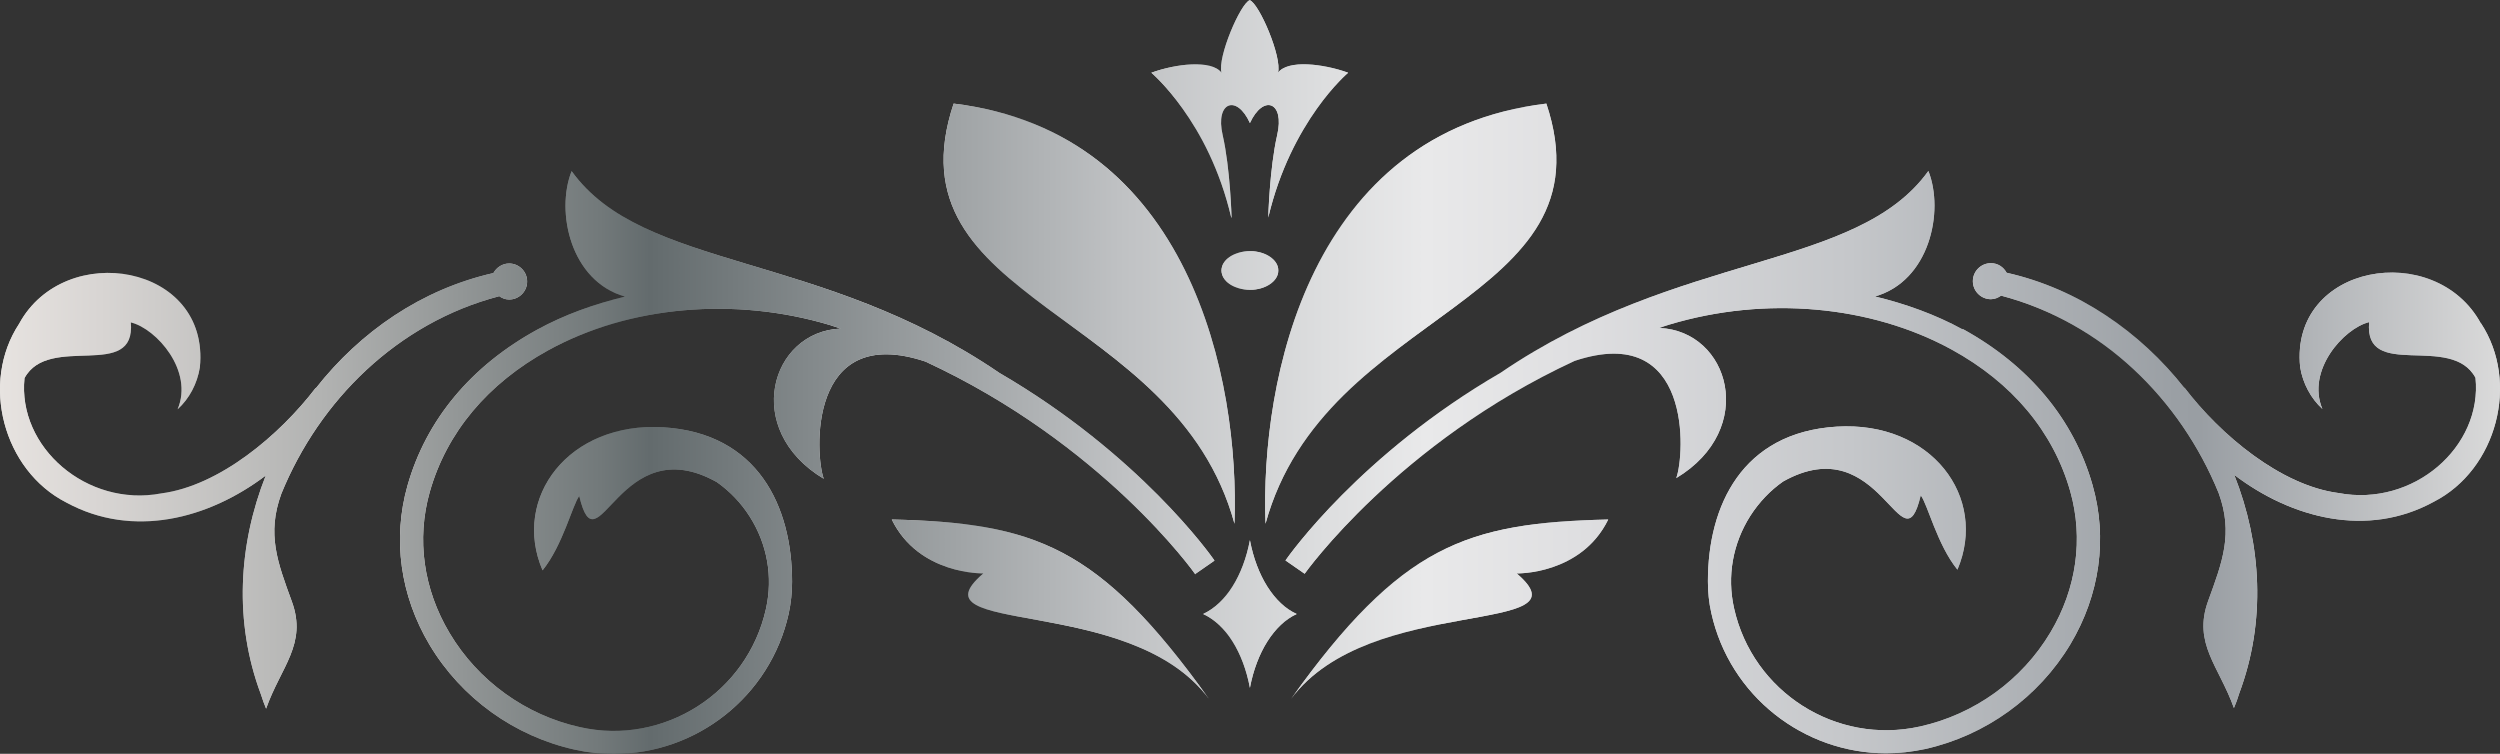
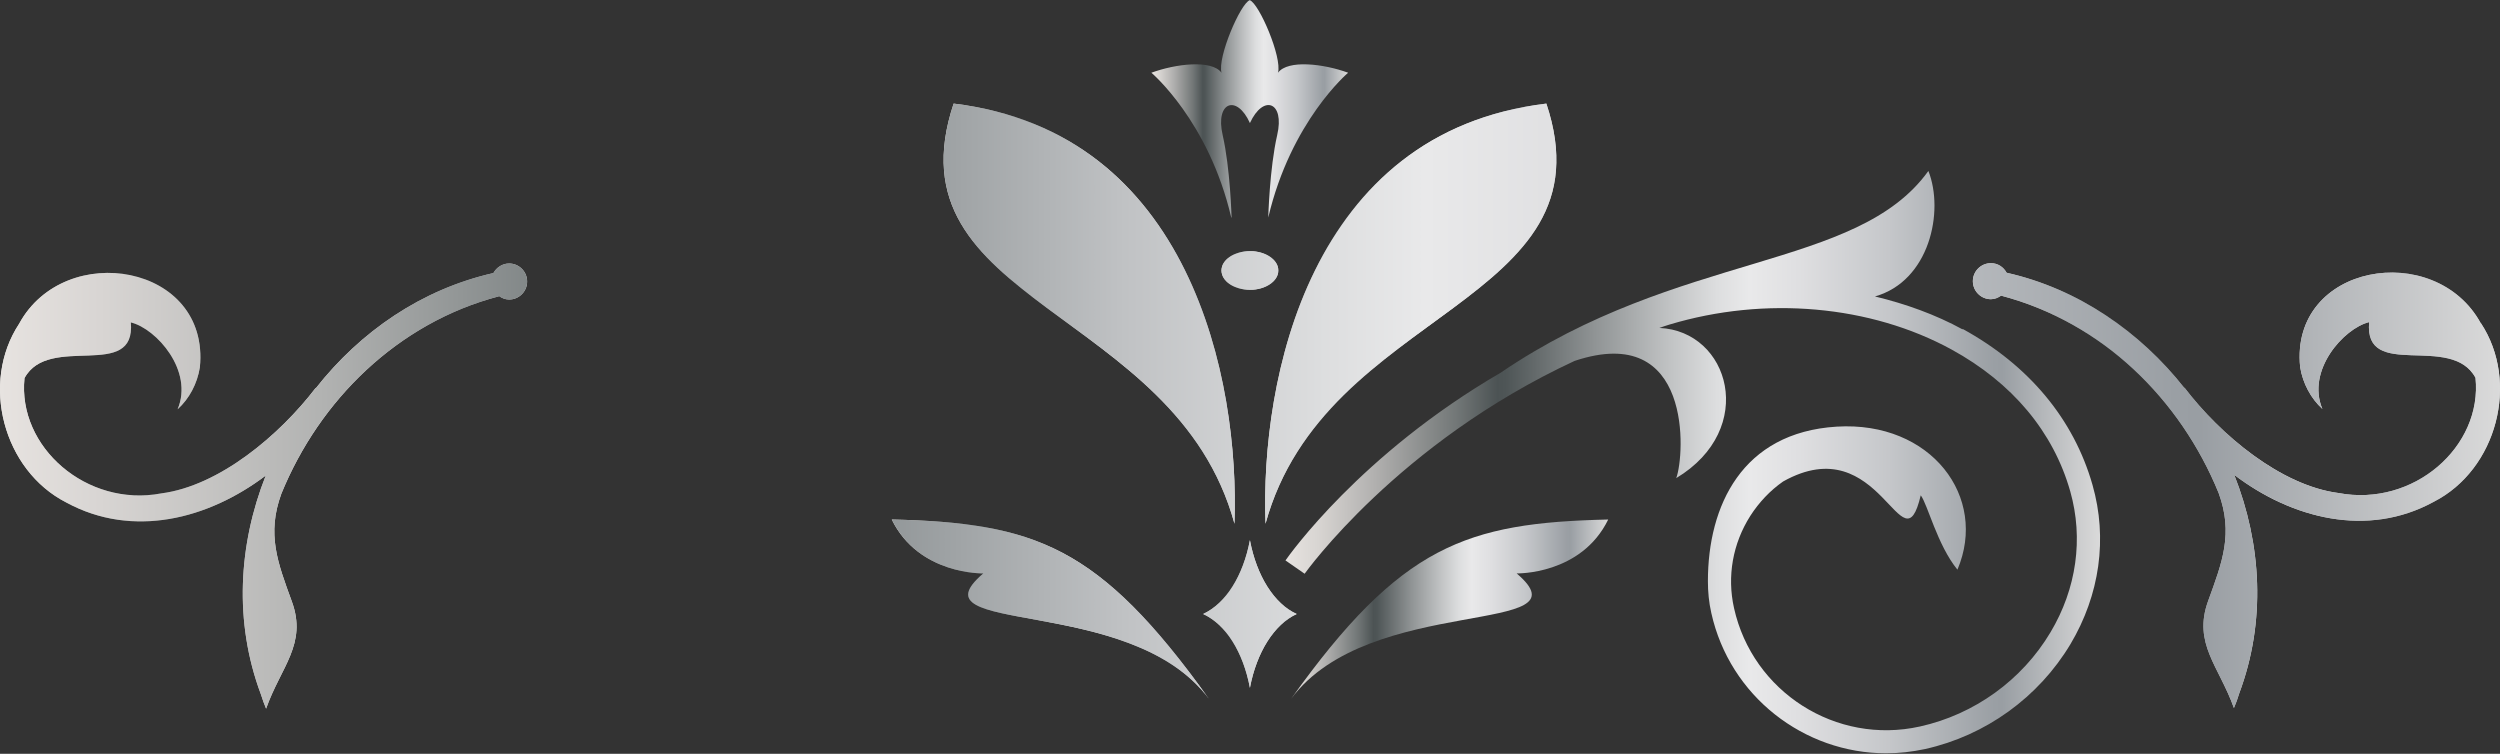
<svg xmlns="http://www.w3.org/2000/svg" xmlns:xlink="http://www.w3.org/1999/xlink" id="Camada_2" data-name="Camada 2" viewBox="0 0 153.99 46.43">
  <rect x="0" y="0" width="153.99" height="46.43" fill="#333333" stroke="none" />
  <defs>
    <style>      .cls-1 {        fill: url(#Aço-8);      }      .cls-2 {        fill: url(#Aço-10);      }      .cls-3 {        fill: url(#Aço-5);      }      .cls-4 {        fill: url(#Aço-3);      }      .cls-5 {        fill: url(#Aço-2);      }      .cls-6 {        fill: url(#Aço-9);      }      .cls-7 {        fill: url(#Aço-7);      }      .cls-8 {        fill: url(#Aço-6);      }      .cls-9 {        fill: url(#Aço);      }      .cls-10 {        fill: url(#Aço-11);      }      .cls-11 {        fill: url(#Gradiente_sem_nome_41);      }      .cls-12 {        fill: url(#Aço-4);      }    </style>
    <linearGradient id="Aço" x1="70.94" y1="6.7" x2="83.05" y2="6.7" gradientUnits="userSpaceOnUse">
      <stop offset="0" stop-color="#eeebe9" />
      <stop offset="0" stop-color="#e7e3e0" />
      <stop offset=".04" stop-color="#d8d5d2" />
      <stop offset=".11" stop-color="#b1b0af" />
      <stop offset=".21" stop-color="#727777" />
      <stop offset=".26" stop-color="#4c5354" />
      <stop offset=".27" stop-color="#4e5556" />
      <stop offset=".38" stop-color="#909495" />
      <stop offset=".47" stop-color="#c0c2c3" />
      <stop offset=".53" stop-color="#dddedf" />
      <stop offset=".57" stop-color="#e9e9ea" />
      <stop offset=".63" stop-color="#dfdfe1" />
      <stop offset=".74" stop-color="#c5c7ca" />
      <stop offset=".87" stop-color="#9a9fa4" />
      <stop offset=".88" stop-color="#999ea3" />
      <stop offset="1" stop-color="#dadada" />
      <stop offset="1" stop-color="#b2b2b2" />
    </linearGradient>
    <linearGradient id="Aço-2" data-name="Aço" x1="75.25" y1="16.66" x2="78.74" y2="16.66" xlink:href="#Aço" />
    <linearGradient id="Aço-3" data-name="Aço" x1="58.12" y1="19.32" x2="76.06" y2="19.32" xlink:href="#Aço" />
    <linearGradient id="Aço-4" data-name="Aço" x1="24.63" y1="28.48" x2="74.8" y2="28.48" xlink:href="#Aço" />
    <linearGradient id="Aço-5" data-name="Aço" x1="0" y1="29.93" x2="32.46" y2="29.93" xlink:href="#Aço" />
    <linearGradient id="Aço-6" data-name="Aço" x1="54.93" y1="37.52" x2="74.45" y2="37.52" xlink:href="#Aço" />
    <linearGradient id="Aço-7" data-name="Aço" x1="77.92" y1="19.32" x2="95.87" y2="19.32" xlink:href="#Aço" />
    <linearGradient id="Aço-8" data-name="Aço" x1="79.18" y1="28.48" x2="129.36" y2="28.48" xlink:href="#Aço" />
    <linearGradient id="Aço-9" data-name="Aço" x1="121.52" y1="29.93" x2="153.99" y2="29.93" xlink:href="#Aço" />
    <linearGradient id="Aço-10" data-name="Aço" x1="79.53" y1="37.52" x2="99.06" y2="37.52" xlink:href="#Aço" />
    <linearGradient id="Aço-11" data-name="Aço" x1="74.12" y1="37.82" x2="79.87" y2="37.82" xlink:href="#Aço" />
    <linearGradient id="Gradiente_sem_nome_41" data-name="Gradiente sem nome 41" x1="0" y1="23.21" x2="153.99" y2="23.21" gradientUnits="userSpaceOnUse">
      <stop offset="0" stop-color="#eeebe9" />
      <stop offset="0" stop-color="#e7e3e0" />
      <stop offset=".04" stop-color="#d8d5d3" />
      <stop offset=".13" stop-color="#b1b2b1" />
      <stop offset=".24" stop-color="#72797a" />
      <stop offset=".26" stop-color="#636b6d" />
      <stop offset=".35" stop-color="#909597" />
      <stop offset=".45" stop-color="#c0c2c4" />
      <stop offset=".53" stop-color="#dddedf" />
      <stop offset=".57" stop-color="#e9e9ea" />
      <stop offset=".63" stop-color="#dfdfe1" />
      <stop offset=".74" stop-color="#c5c7ca" />
      <stop offset=".87" stop-color="#9a9fa4" />
      <stop offset=".88" stop-color="#999ea3" />
      <stop offset="1" stop-color="#dadada" />
      <stop offset="1" stop-color="#b2b2b2" />
    </linearGradient>
  </defs>
  <g id="Camada_1-2" data-name="Camada 1">
    <g>
      <g>
        <path class="cls-9" d="M75.86,13.4s-.08-3.03-.55-5.08c-.47-2.05.87-2.53,1.68-.74.82-1.79,2.16-1.32,1.68.74-.47,2.05-.55,5.08-.55,5.08,1.4-5.95,4.92-8.92,4.92-8.92-1.5-.55-3.71-.82-4.32,0,.26-.95-1.16-4.26-1.74-4.47-.58.21-2,3.53-1.74,4.47-.61-.82-2.82-.55-4.32,0,0,0,3.53,2.97,4.92,8.92Z" />
        <path class="cls-5" d="M76.99,15.47c-.96,0-1.75.53-1.75,1.19s.78,1.19,1.75,1.19,1.75-.53,1.75-1.19-.78-1.19-1.75-1.19Z" />
        <path class="cls-4" d="M76.04,32.26c.32-8.89-2.7-24.13-17.3-25.88-4.13,12.38,13.65,12.54,17.3,25.88Z" />
-         <path class="cls-12" d="M73.63,35.35l1.18-.82c-.24-.35-4.64-6.56-13.25-11.56-10.99-7.5-21.94-6.31-26.35-12.43-.99,2.5-.07,6.78,3.29,7.73-1.91.46-3.74,1.12-5.4,2.03-4.09,2.24-6.85,5.56-8,9.61-.93,3.29-.45,6.77,1.36,9.81,1.96,3.28,5.22,5.63,8.96,6.46.8.18,1.6.26,2.39.26,5.06,0,9.63-3.51,10.77-8.64.14-.65.21-1.31.21-1.96h0c0-4.64-2.1-9.16-7.93-9.52-5.83-.36-9.35,4.35-7.44,8.81,1.25-1.55,1.85-4.05,2.26-4.58,1.13,4.78,2.44-4.24,8.48-.85.79.56,1.48,1.27,2.02,2.12,1.08,1.7,1.44,3.71,1,5.68-1.15,5.17-6.29,8.44-11.45,7.29-3.36-.74-6.29-2.86-8.04-5.8-1.61-2.7-2.04-5.78-1.22-8.68,1.04-3.67,3.57-6.69,7.31-8.74,4.99-2.73,11.48-3.31,17.37-1.54.22.07.42.14.63.21-4.32.18-6.09,6.22-1.04,9.25-.53-1.42-1.02-9.65,6.26-7.22,10.9,5.05,16.57,13.01,16.63,13.11Z" />
        <path class="cls-3" d="M30.73,18.23c.18.13.39.22.63.22.61,0,1.11-.5,1.11-1.11s-.5-1.11-1.11-1.11c-.42,0-.78.25-.97.59-4.41.99-8.2,3.61-10.94,7.1v-.03c-2.24,2.93-5.95,6.04-9.51,6.5-4.6.87-8.87-2.85-8.43-7.1,1.5-2.78,6.87.21,6.55-3.43,1.58.39,3.88,2.98,2.88,5.35.72-.65,1.21-1.58,1.37-2.58.64-6.37-8.31-7.88-11.13-2.69-2.4,3.64-.99,9.02,2.9,11.01,4.11,2.24,8.75,1.02,12.29-1.66-1.69,4.27-1.96,9.03-.31,13.45.11.34.22.65.33.91.91-2.58,2.54-3.97,1.59-6.59-.88-2.41-1.56-4.16-.65-6.65,2.36-5.78,7.16-10.51,13.4-12.16Z" />
        <path class="cls-8" d="M54.93,32c1.67,3.42,5.64,3.32,5.64,3.32-4.6,3.91,9.05,1.21,13.89,7.72-6.75-9.45-10.78-10.84-19.53-11.04Z" />
        <path class="cls-7" d="M77.95,32.26c3.65-13.33,21.43-13.49,17.3-25.88-14.6,1.75-17.62,16.99-17.3,25.88Z" />
        <path class="cls-1" d="M120.89,20.29c-1.66-.91-3.5-1.57-5.4-2.03,3.36-.95,4.28-5.23,3.29-7.73-4.4,6.13-15.36,4.94-26.35,12.43-8.62,5.01-13.01,11.22-13.25,11.56l1.18.82c.07-.09,5.74-8.05,16.63-13.11,7.28-2.43,6.79,5.8,6.26,7.22,5.04-3.03,3.28-9.07-1.04-9.25.21-.07.41-.15.63-.21,5.89-1.77,12.38-1.19,17.37,1.54,3.74,2.05,6.27,5.07,7.31,8.74.82,2.9.39,5.99-1.22,8.68-1.75,2.94-4.69,5.06-8.04,5.8-5.16,1.15-10.3-2.12-11.45-7.29-.44-1.96-.08-3.98,1-5.68.54-.84,1.22-1.56,2.02-2.12,6.04-3.39,7.35,5.63,8.48.85.42.54,1.01,3.04,2.26,4.58,1.9-4.46-1.61-9.17-7.44-8.81-5.83.36-7.93,4.88-7.93,9.52h0c0,.65.06,1.3.21,1.96,1.14,5.13,5.71,8.64,10.77,8.64.79,0,1.59-.09,2.39-.26,3.74-.83,7-3.19,8.96-6.46,1.81-3.04,2.3-6.52,1.36-9.81-1.15-4.04-3.91-7.37-8-9.61Z" />
        <path class="cls-6" d="M152.81,19.92c-2.82-5.19-11.77-3.68-11.13,2.69.16,1,.66,1.93,1.37,2.58-1-2.36,1.3-4.96,2.88-5.35-.33,3.65,5.05.65,6.55,3.43.44,4.25-3.83,7.97-8.43,7.1-3.56-.46-7.27-3.57-9.5-6.5v.03c-2.74-3.48-6.54-6.11-10.95-7.1-.19-.35-.54-.59-.97-.59-.61,0-1.11.5-1.11,1.11s.5,1.11,1.11,1.11c.24,0,.44-.09.63-.22,6.24,1.65,11.04,6.38,13.4,12.16.91,2.49.23,4.24-.65,6.65-.95,2.62.67,4.01,1.59,6.59.12-.27.23-.58.33-.91,1.65-4.41,1.38-9.18-.31-13.45,3.54,2.68,8.19,3.9,12.29,1.66,3.89-1.99,5.3-7.37,2.9-11.01Z" />
        <path class="cls-2" d="M79.53,43.04c4.84-6.51,18.49-3.81,13.89-7.72,0,0,3.97.1,5.64-3.32-8.75.2-12.78,1.59-19.53,11.04Z" />
        <path class="cls-10" d="M76.99,33.27c-.41,2.19-1.49,3.9-2.88,4.55,1.39.64,2.47,2.35,2.88,4.55.41-2.19,1.49-3.9,2.88-4.55-1.39-.64-2.47-2.35-2.88-4.55Z" />
      </g>
      <g>
-         <path class="cls-11" d="M75.86,13.4s-.08-3.03-.55-5.08c-.47-2.05.87-2.53,1.68-.74.82-1.79,2.16-1.32,1.68.74-.47,2.05-.55,5.08-.55,5.08,1.4-5.95,4.92-8.92,4.92-8.92-1.5-.55-3.71-.82-4.32,0,.26-.95-1.16-4.26-1.74-4.47-.58.21-2,3.53-1.74,4.47-.61-.82-2.82-.55-4.32,0,0,0,3.53,2.97,4.92,8.92Z" />
        <path class="cls-11" d="M76.99,15.47c-.96,0-1.75.53-1.75,1.19s.78,1.19,1.75,1.19,1.75-.53,1.75-1.19-.78-1.19-1.75-1.19Z" />
        <path class="cls-11" d="M76.04,32.26c.32-8.89-2.7-24.13-17.3-25.88-4.13,12.38,13.65,12.54,17.3,25.88Z" />
-         <path class="cls-11" d="M73.63,35.35l1.18-.82c-.24-.35-4.64-6.56-13.25-11.56-10.99-7.5-21.94-6.31-26.35-12.43-.99,2.5-.07,6.78,3.29,7.73-1.91.46-3.74,1.12-5.4,2.03-4.09,2.24-6.85,5.56-8,9.61-.93,3.29-.45,6.77,1.36,9.81,1.96,3.28,5.22,5.63,8.96,6.46.8.18,1.6.26,2.39.26,5.06,0,9.63-3.51,10.77-8.64.14-.65.21-1.31.21-1.96h0c0-4.64-2.1-9.16-7.93-9.52-5.83-.36-9.35,4.35-7.44,8.81,1.25-1.55,1.85-4.05,2.26-4.58,1.13,4.78,2.44-4.24,8.48-.85.79.56,1.48,1.27,2.02,2.12,1.08,1.7,1.44,3.71,1,5.68-1.15,5.17-6.29,8.44-11.45,7.29-3.36-.74-6.29-2.86-8.04-5.8-1.61-2.7-2.04-5.78-1.22-8.68,1.04-3.67,3.57-6.69,7.31-8.74,4.99-2.73,11.48-3.31,17.37-1.54.22.07.42.14.63.21-4.32.18-6.09,6.22-1.04,9.25-.53-1.42-1.02-9.65,6.26-7.22,10.9,5.05,16.57,13.01,16.63,13.11Z" />
        <path class="cls-11" d="M30.73,18.23c.18.13.39.22.63.22.61,0,1.11-.5,1.11-1.11s-.5-1.11-1.11-1.11c-.42,0-.78.25-.97.59-4.41.99-8.2,3.61-10.94,7.1v-.03c-2.24,2.93-5.95,6.04-9.51,6.5-4.6.87-8.87-2.85-8.43-7.1,1.5-2.78,6.87.21,6.55-3.43,1.58.39,3.88,2.98,2.88,5.35.72-.65,1.21-1.58,1.37-2.58.64-6.37-8.31-7.88-11.13-2.69-2.4,3.64-.99,9.02,2.9,11.01,4.11,2.24,8.75,1.02,12.29-1.66-1.69,4.27-1.96,9.03-.31,13.45.11.34.22.65.33.91.91-2.58,2.54-3.97,1.59-6.59-.88-2.41-1.56-4.16-.65-6.65,2.36-5.78,7.16-10.51,13.4-12.16Z" />
        <path class="cls-11" d="M54.93,32c1.67,3.42,5.64,3.32,5.64,3.32-4.6,3.91,9.05,1.21,13.89,7.72-6.75-9.45-10.78-10.84-19.53-11.04Z" />
        <path class="cls-11" d="M77.95,32.26c3.65-13.33,21.43-13.49,17.3-25.88-14.6,1.75-17.62,16.99-17.3,25.88Z" />
-         <path class="cls-11" d="M120.89,20.29c-1.66-.91-3.5-1.57-5.4-2.03,3.36-.95,4.28-5.23,3.29-7.73-4.4,6.13-15.36,4.94-26.35,12.43-8.62,5.01-13.01,11.22-13.25,11.56l1.18.82c.07-.09,5.74-8.05,16.63-13.11,7.28-2.43,6.79,5.8,6.26,7.22,5.04-3.03,3.28-9.07-1.04-9.25.21-.07.41-.15.63-.21,5.89-1.77,12.38-1.19,17.37,1.54,3.74,2.05,6.27,5.07,7.31,8.74.82,2.9.39,5.99-1.22,8.68-1.75,2.94-4.69,5.06-8.04,5.8-5.16,1.15-10.3-2.12-11.45-7.29-.44-1.96-.08-3.98,1-5.68.54-.84,1.22-1.56,2.02-2.12,6.04-3.39,7.35,5.63,8.48.85.42.54,1.01,3.04,2.26,4.58,1.9-4.46-1.61-9.17-7.44-8.81-5.83.36-7.93,4.88-7.93,9.52h0c0,.65.06,1.3.21,1.96,1.14,5.13,5.71,8.64,10.77,8.64.79,0,1.59-.09,2.39-.26,3.74-.83,7-3.19,8.96-6.46,1.81-3.04,2.3-6.52,1.36-9.81-1.15-4.04-3.91-7.37-8-9.61Z" />
        <path class="cls-11" d="M152.81,19.92c-2.82-5.19-11.77-3.68-11.13,2.69.16,1,.66,1.93,1.37,2.58-1-2.36,1.3-4.96,2.88-5.35-.33,3.65,5.05.65,6.55,3.43.44,4.25-3.83,7.97-8.43,7.1-3.56-.46-7.27-3.57-9.5-6.5v.03c-2.74-3.48-6.54-6.11-10.95-7.1-.19-.35-.54-.59-.97-.59-.61,0-1.11.5-1.11,1.11s.5,1.11,1.11,1.11c.24,0,.44-.09.63-.22,6.24,1.65,11.04,6.38,13.4,12.16.91,2.49.23,4.24-.65,6.65-.95,2.62.67,4.01,1.59,6.59.12-.27.23-.58.33-.91,1.65-4.41,1.38-9.18-.31-13.45,3.54,2.68,8.19,3.9,12.29,1.66,3.89-1.99,5.3-7.37,2.9-11.01Z" />
-         <path class="cls-11" d="M79.53,43.04c4.84-6.51,18.49-3.81,13.89-7.72,0,0,3.97.1,5.64-3.32-8.75.2-12.78,1.59-19.53,11.04Z" />
        <path class="cls-11" d="M76.99,33.27c-.41,2.19-1.49,3.9-2.88,4.55,1.39.64,2.47,2.35,2.88,4.55.41-2.19,1.49-3.9,2.88-4.55-1.39-.64-2.47-2.35-2.88-4.55Z" />
      </g>
    </g>
  </g>
</svg>